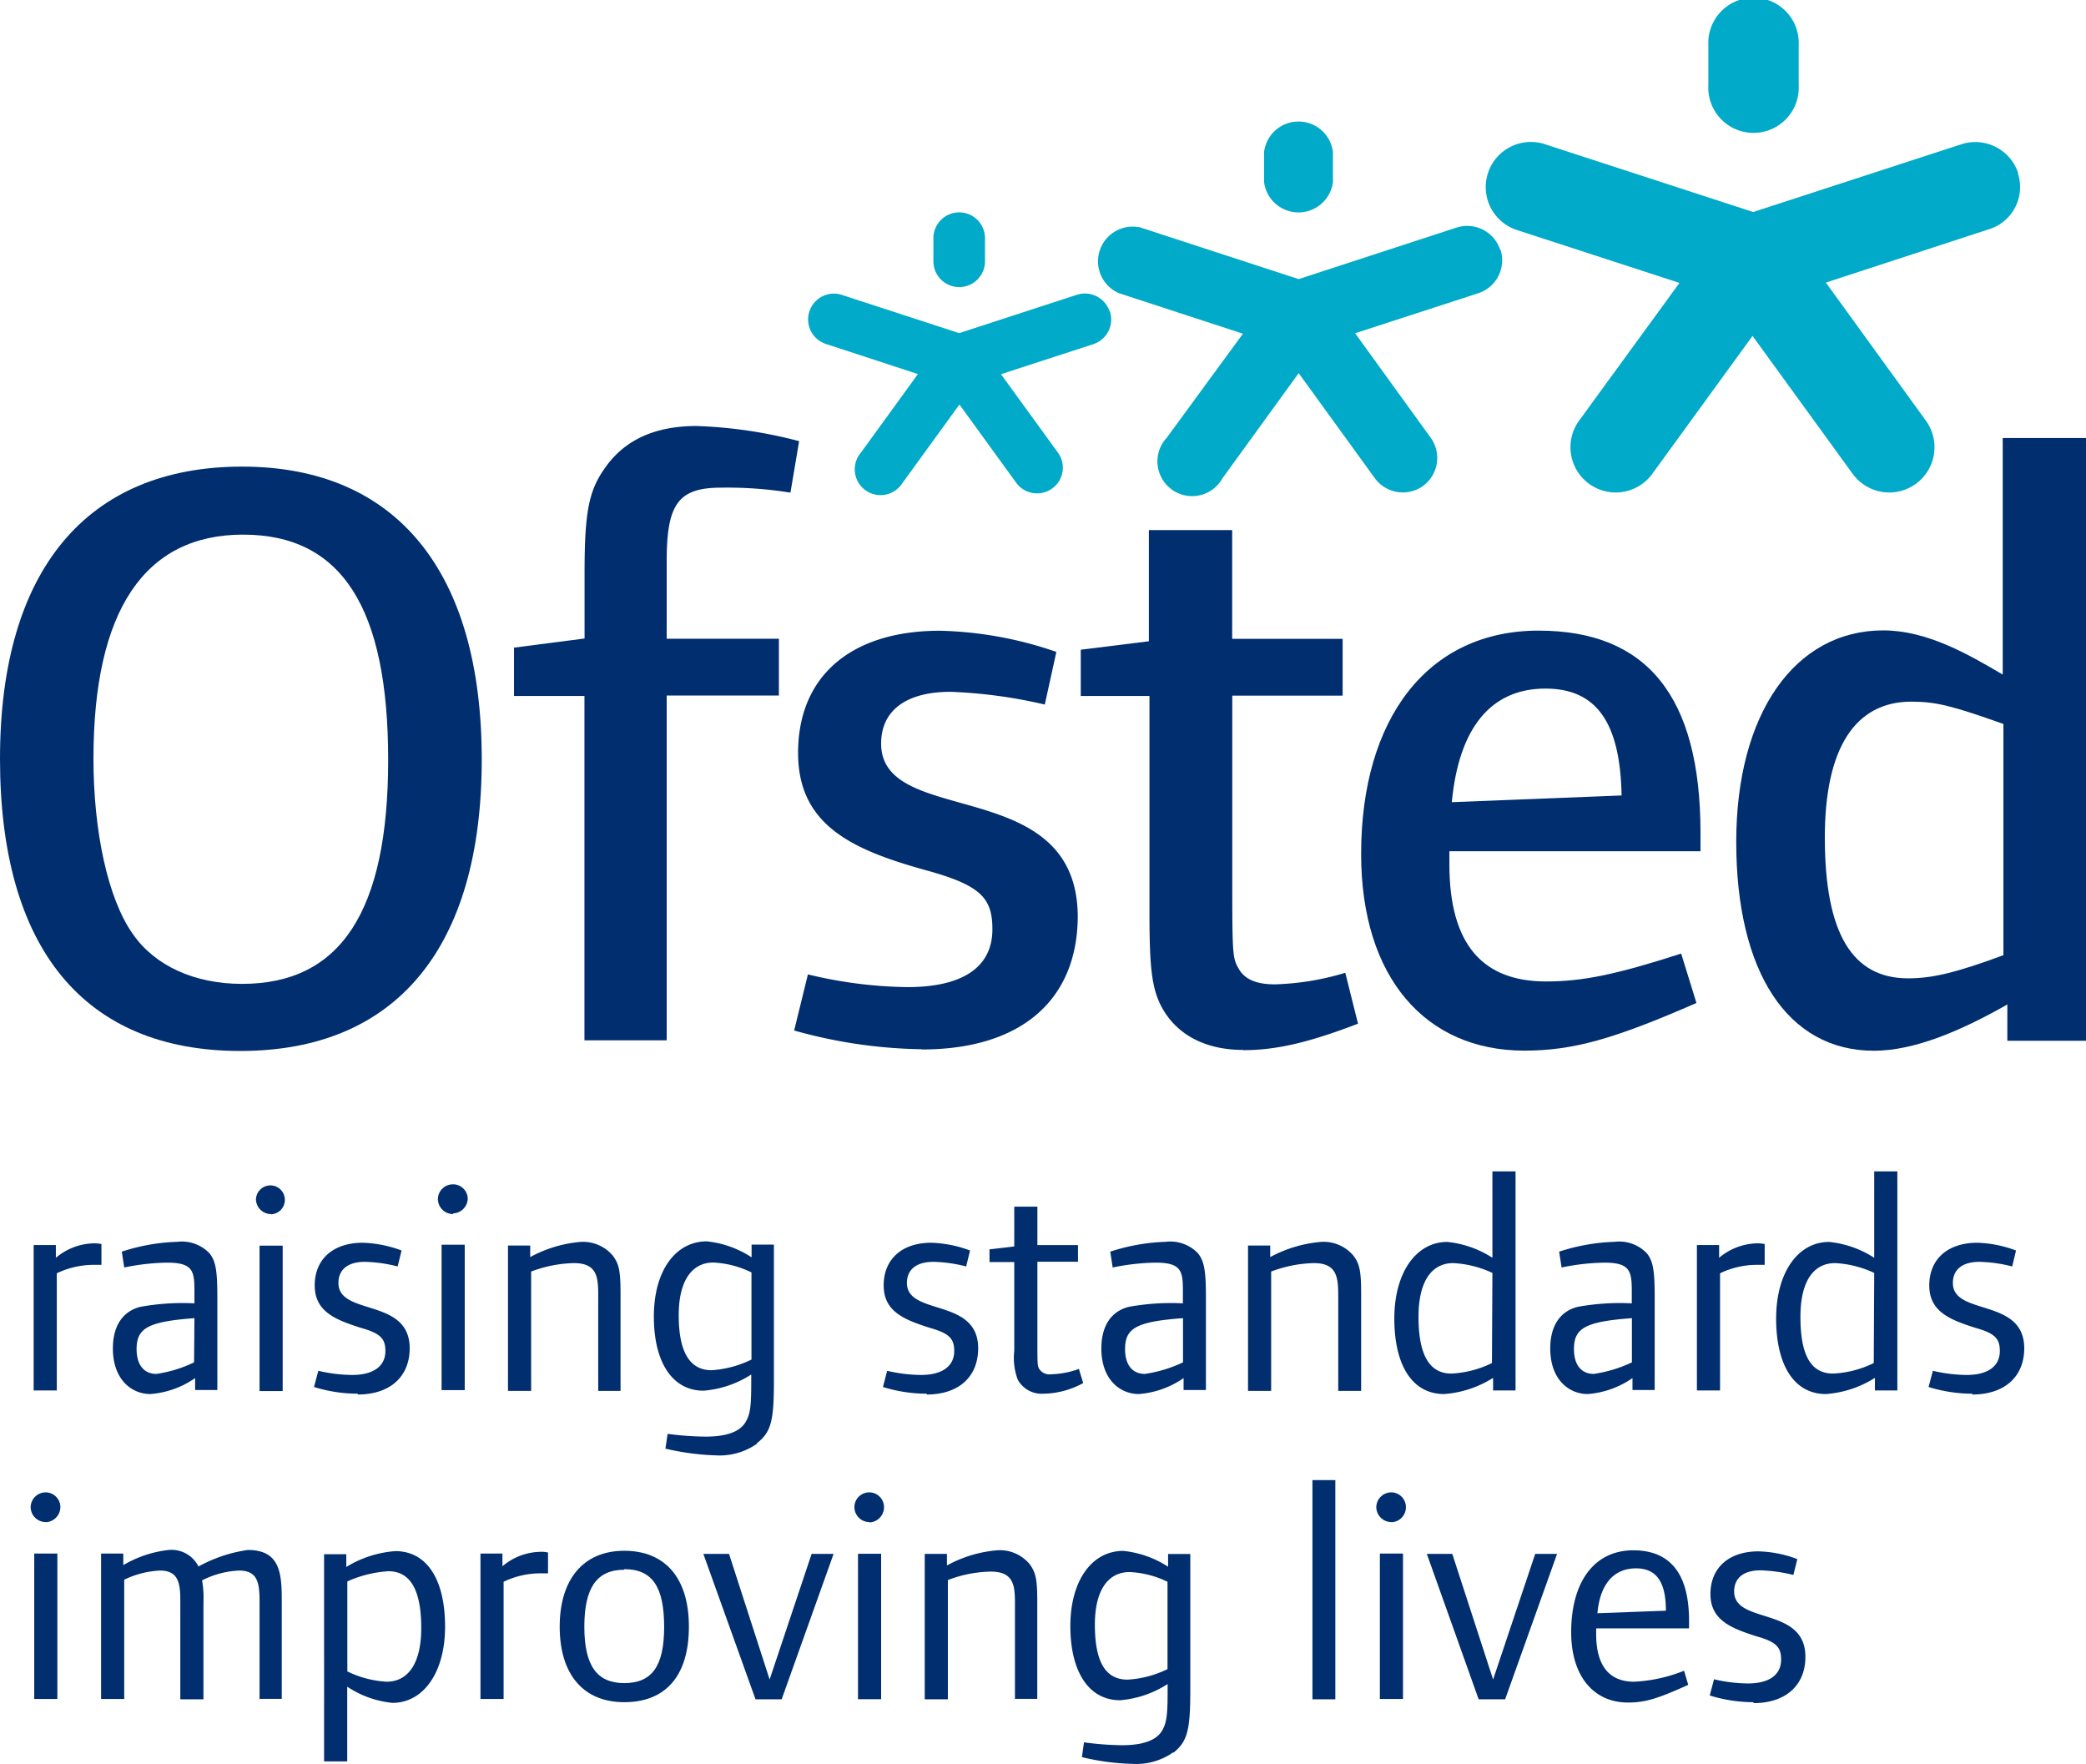
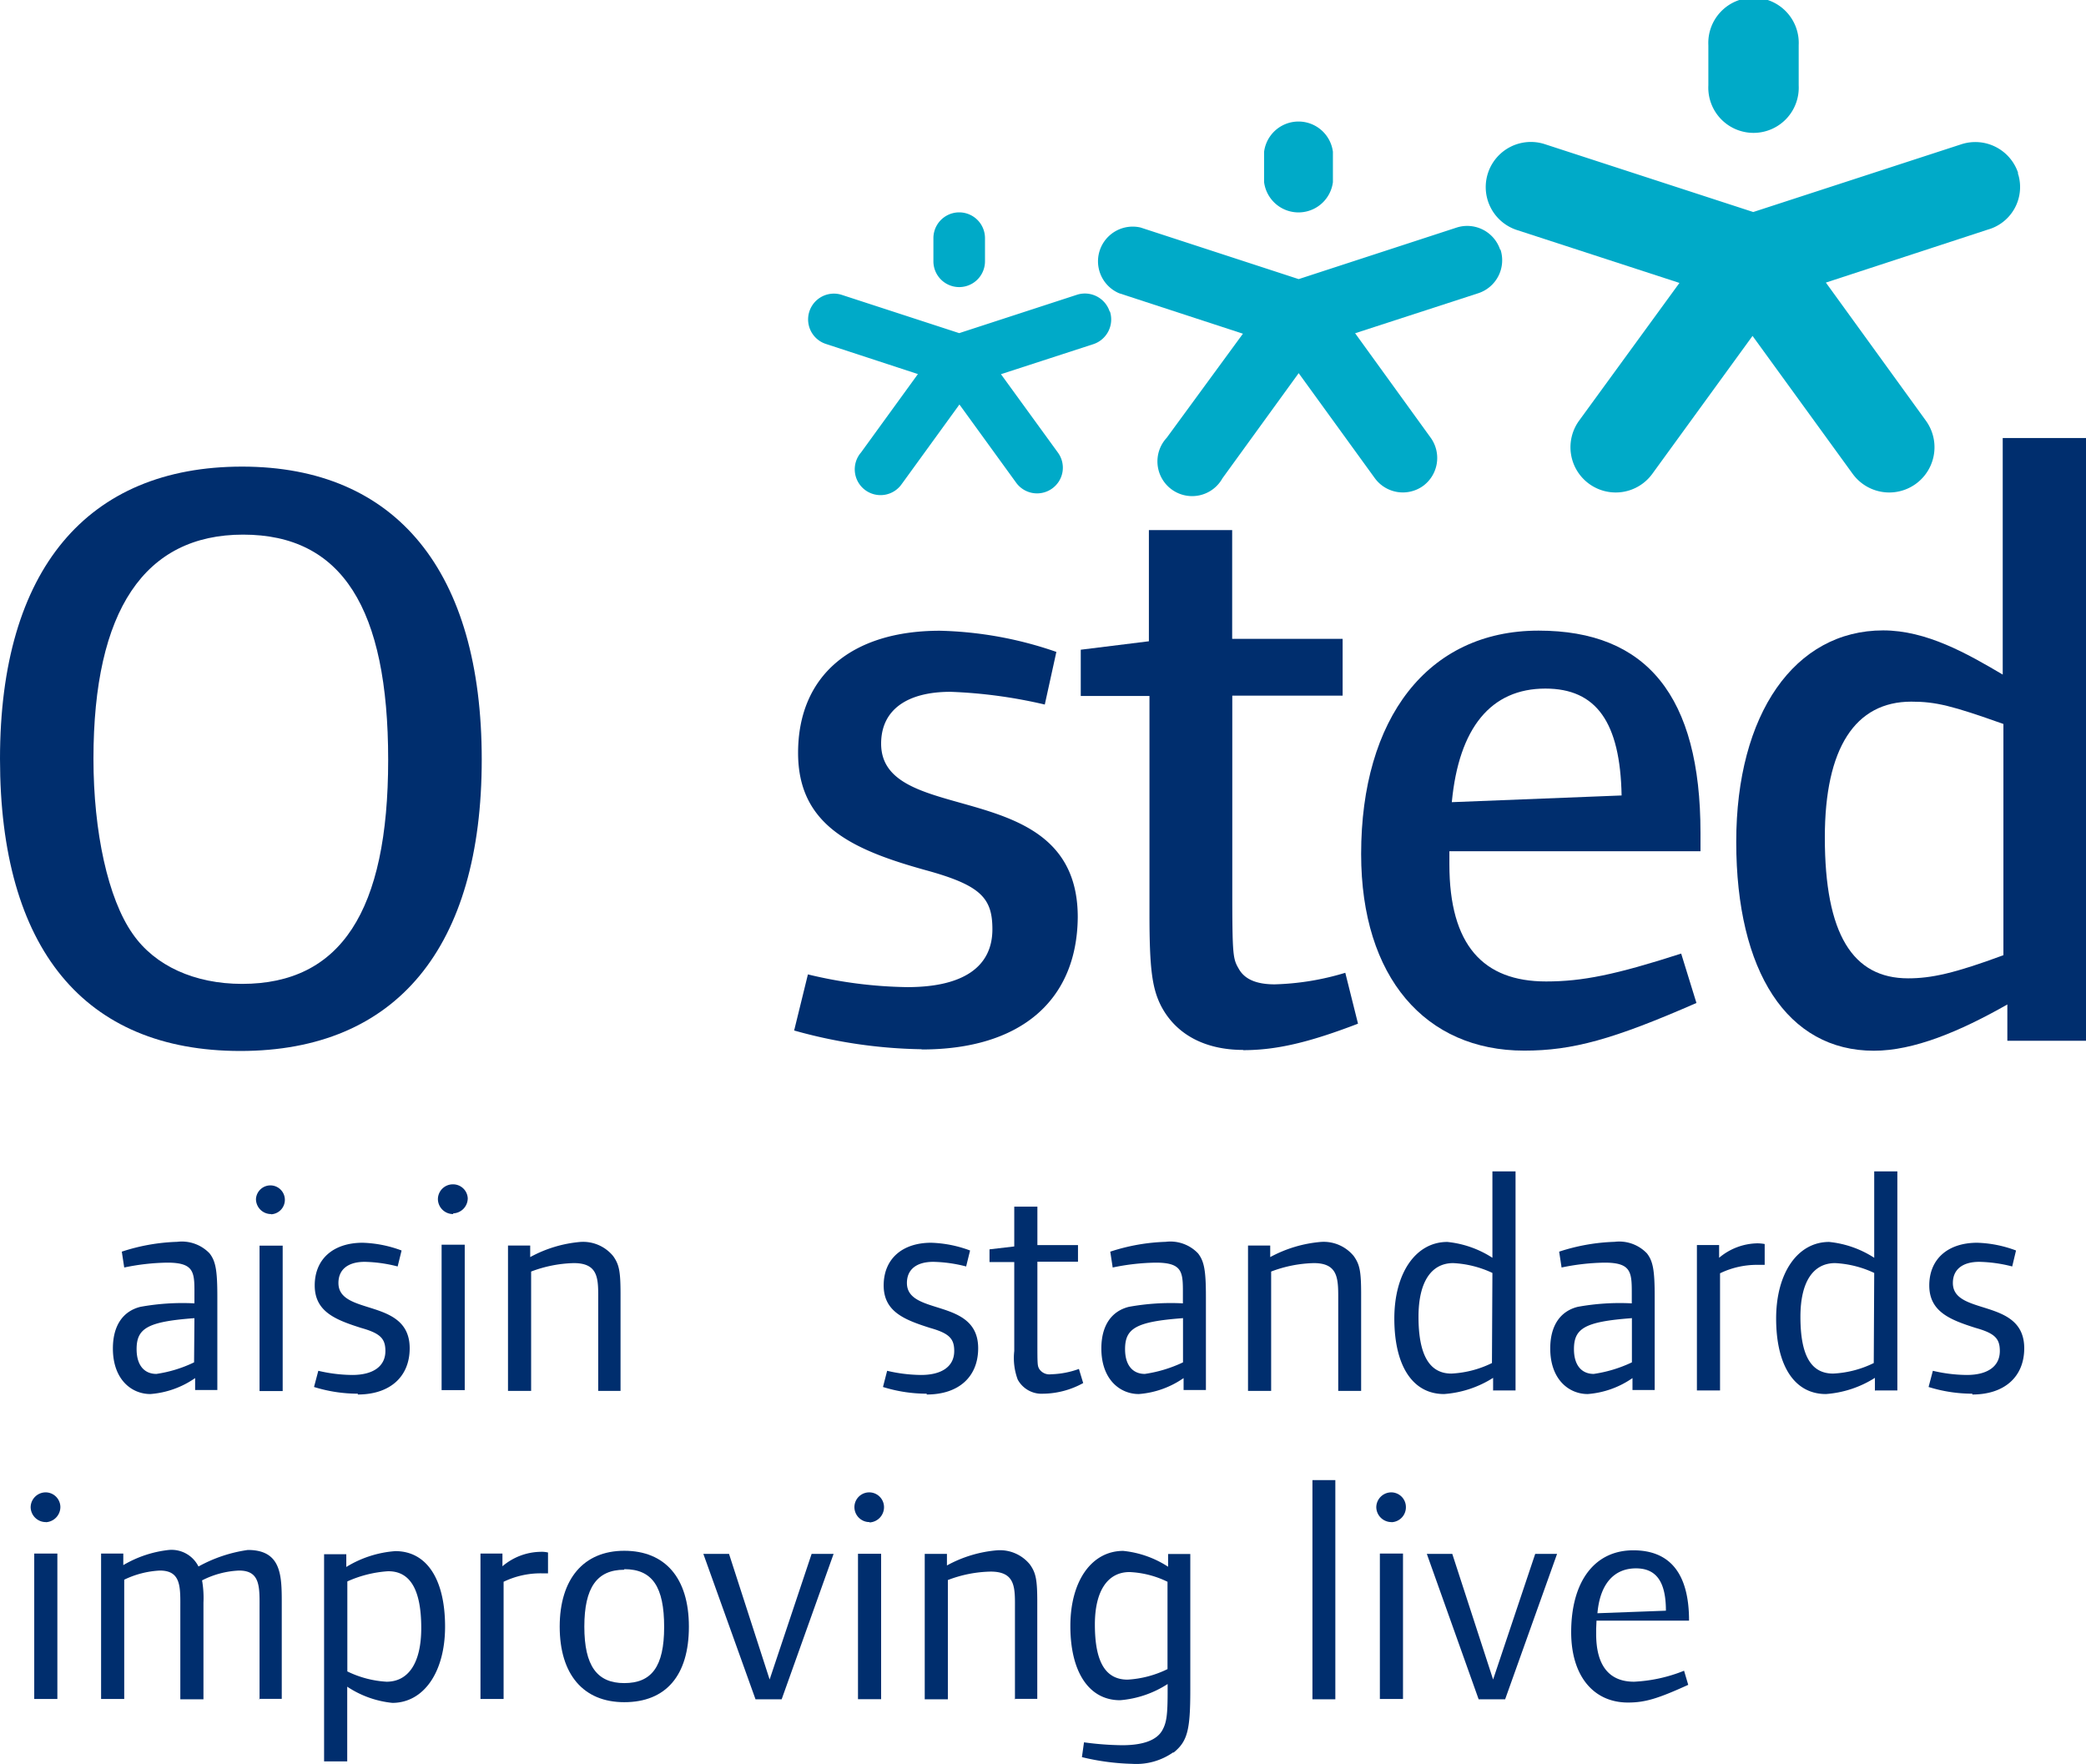
<svg xmlns="http://www.w3.org/2000/svg" id="Layer_1" data-name="Layer 1" viewBox="0 0 180.35 152.53">
  <g id="ofsted-vector-logo">
    <path id="Path_12802" data-name="Path 12802" d="M998.26,446.32a3.91,3.91,0,1,1,7.81,0v3.47a3.91,3.91,0,1,1-7.81,0Z" transform="translate(-850.56 -442.41)" fill="#00aac8" />
    <path id="Path_12803" data-name="Path 12803" d="M1025.05,457.39a3.9,3.9,0,0,0-4.91-2.51h0l-18,5.86-18-5.86a3.9,3.9,0,0,0-2.45,7.41l14.07,4.58-8.67,11.9a3.91,3.91,0,0,0,6.32,4.61l8.67-11.93,8.66,11.93a3.91,3.91,0,0,0,6.32-4.61l-8.64-11.93,14-4.58a3.82,3.82,0,0,0,2.65-4.71l-.06-.17" transform="translate(-850.56 -442.41)" fill="#00aac8" />
    <path id="Path_12804" data-name="Path 12804" d="M959.85,455.53a3,3,0,0,1,5.95,0v2.63a3,3,0,0,1-5.95,0Z" transform="translate(-850.56 -442.41)" fill="#00aac8" />
    <path id="Path_12805" data-name="Path 12805" d="M980.26,464a3,3,0,0,0-3.75-1.92l-13.67,4.46-13.67-4.46a3,3,0,0,0-1.86,5.68l10.71,3.5-6.59,9a3,3,0,1,0,4.82,3.5h0l6.59-9.09,6.59,9.09a3,3,0,0,0,4.18.65,3,3,0,0,0,.67-4.12l0,0-6.56-9.07,10.68-3.47a3,3,0,0,0,1.89-3.76" transform="translate(-850.56 -442.41)" fill="#00aac8" />
    <path id="Path_12806" data-name="Path 12806" d="M931.26,463a2.23,2.23,0,1,1,4.46,0V465a2.23,2.23,0,0,1-4.46,0Z" transform="translate(-850.56 -442.41)" fill="#00aac8" />
    <path id="Path_12807" data-name="Path 12807" d="M946.49,469.32a2.25,2.25,0,0,0-2.81-1.43l-10.19,3.32-10.19-3.32a2.23,2.23,0,0,0-1.38,4.24l8,2.62L925,481.53a2.23,2.23,0,1,0,3.54,2.7l.06-.08,4.91-6.77,4.91,6.77a2.23,2.23,0,0,0,3.11.49,2.21,2.21,0,0,0,.51-3.08l0,0-4.94-6.8,8-2.6a2.25,2.25,0,0,0,1.43-2.8" transform="translate(-850.56 -442.41)" fill="#00aac8" />
    <path id="Path_12808" data-name="Path 12808" d="M871.34,533.27c-13.52,0-20.78-8.88-20.78-25.26s7.57-25.26,20.93-25.26,20.72,9.09,20.72,25.32-7.36,25.2-20.87,25.2m.24-44.64c-8.51,0-12.94,6.53-12.94,19.38,0,6.31,1.26,12.11,3.39,15.13,1.92,2.78,5.37,4.33,9.46,4.33,8.51,0,12.63-6.25,12.63-19.37s-4-19.47-12.54-19.47" transform="translate(-850.56 -442.41)" fill="#002e6e" />
-     <path id="Path_12809" data-name="Path 12809" d="M918.9,485a34.45,34.45,0,0,0-6-.43c-3.75,0-4.7,1.47-4.7,6.38v6.68h9.7v4.91h-9.7v29.81h-7.11V502.58H895V498.4l6.1-.79v-5.74c0-5.13.37-7,1.68-8.88,1.68-2.5,4.33-3.75,8-3.75a39.69,39.69,0,0,1,8.87,1.31Z" transform="translate(-850.56 -442.41)" fill="#002e6e" />
    <path id="Path_12810" data-name="Path 12810" d="M930.22,533.12a42.8,42.8,0,0,1-11-1.62l1.19-4.85a38.38,38.38,0,0,0,8.6,1.1c4.85,0,7.35-1.77,7.35-5,0-2.71-1-3.81-5.8-5.12-6.37-1.77-11-3.91-11-10.13,0-6.69,4.64-10.56,12.26-10.56a32.87,32.87,0,0,1,10.07,1.83l-1,4.55a42.38,42.38,0,0,0-8.15-1.1c-3.75,0-6,1.55-6,4.48,0,7.35,17,2.56,17,15-.06,7.26-5,11.44-13.48,11.44" transform="translate(-850.56 -442.41)" fill="#002e6e" />
    <path id="Path_12811" data-name="Path 12811" d="M958.05,533.18c-3.39,0-5.86-1.4-7.11-3.81-.79-1.56-1-3.3-1-8V502.58H944v-4l5.89-.73v-9.61h7.2v9.4h9.55v4.91H957.1v16.75c0,5.86.06,6,.58,6.9s1.56,1.31,3.09,1.31a23,23,0,0,0,6.1-1l1.1,4.4c-4.22,1.62-7.05,2.29-9.92,2.29" transform="translate(-850.56 -442.41)" fill="#002e6e" />
    <path id="Path_12812" data-name="Path 12812" d="M975.87,515.94v1.19c0,7,2.93,10.13,8.36,10.13,3.14,0,6-.58,11.68-2.41l1.32,4.27c-7.2,3.15-10.71,4.12-14.89,4.12-8.52,0-14.1-6.31-14.1-17,0-11.69,5.73-19.31,15.34-19.31,9.34,0,14,5.64,14,17.48V516H975.87Zm8.3-14c-4.7,0-7.48,3.38-8.09,9.82l14.68-.58c-.12-6.31-2.17-9.24-6.59-9.24" transform="translate(-850.56 -442.41)" fill="#002e6e" />
    <path id="Path_12813" data-name="Path 12813" d="M1024.11,532.39v-3.14c-4.12,2.34-8.09,4-11.54,4-7.47,0-11.9-6.83-11.9-18.06,0-11.08,5.07-18.28,12.7-18.28,3.75,0,7.26,2,10.34,3.82V480.28h7.2v52.11Zm-.37-27.4c-4.39-1.56-5.8-1.92-7.93-1.92-4.85,0-7.48,4-7.48,11.74,0,8.36,2.41,12.18,7.2,12.18,2,0,4-.43,8.24-2V505Z" transform="translate(-850.56 -442.41)" fill="#002e6e" />
-     <path id="Path_12814" data-name="Path 12814" d="M858.74,551.76a7.41,7.41,0,0,0-3.27.73v10.13h-2V550.05h1.92v1.1a5.26,5.26,0,0,1,3.3-1.25,3.39,3.39,0,0,1,.64.06v1.8h-.61" transform="translate(-850.56 -442.41)" fill="#002e6e" />
    <path id="Path_12815" data-name="Path 12815" d="M867.43,562.65v-1.1a7.81,7.81,0,0,1-3.87,1.38c-1.62,0-3.24-1.25-3.24-3.94,0-2,.89-3.23,2.38-3.6a20.31,20.31,0,0,1,4.67-.3v-.52c0-2.08.12-3-2.35-3a19.36,19.36,0,0,0-3.72.42l-.21-1.37a16.92,16.92,0,0,1,4.79-.85,3.31,3.31,0,0,1,2.8,1c.52.67.67,1.44.67,3.73v8.08h-1.92Zm-.06-6.28c-4.06.3-5,.88-5,2.68,0,1.4.67,2.14,1.71,2.14a11.21,11.21,0,0,0,3.26-1Z" transform="translate(-850.56 -442.41)" fill="#002e6e" />
    <path id="Path_12816" data-name="Path 12816" d="M874,547.37a1.3,1.3,0,0,1-1.31-1.29v0a1.25,1.25,0,1,1,1.31,1.31m-1,2.71h2v12.57h-2Z" transform="translate(-850.56 -442.41)" fill="#002e6e" />
    <path id="Path_12817" data-name="Path 12817" d="M881.5,562.9a12.81,12.81,0,0,1-3.79-.58l.37-1.4a13.13,13.13,0,0,0,2.93.36c1.83,0,2.87-.76,2.87-2.07,0-1.07-.43-1.53-2.11-2-2.2-.7-4-1.4-4-3.67s1.59-3.69,4.15-3.69a10.46,10.46,0,0,1,3.36.67l-.34,1.38a12.39,12.39,0,0,0-2.84-.4c-1.43,0-2.28.64-2.28,1.83,0,2.87,6.16,1.25,6.16,5.64,0,2.47-1.71,4-4.49,4" transform="translate(-850.56 -442.41)" fill="#002e6e" />
    <path id="Path_12818" data-name="Path 12818" d="M889.74,547.37a1.31,1.31,0,0,1-1.32-1.29v0a1.29,1.29,0,0,1,1.28-1.28A1.27,1.27,0,0,1,891,546v0a1.31,1.31,0,0,1-1.26,1.31m-1,2.71h2v12.57h-2Z" transform="translate(-850.56 -442.41)" fill="#002e6e" />
    <path id="Path_12819" data-name="Path 12819" d="M902.28,562.66v-7.72c0-1.86.12-3.33-2.11-3.33a11.11,11.11,0,0,0-3.69.73v10.32h-2V550.09h1.92v1a11,11,0,0,1,4.33-1.31,3.36,3.36,0,0,1,2.84,1.22c.52.73.64,1.31.64,3.3v8.36Z" transform="translate(-850.56 -442.41)" fill="#002e6e" />
-     <path id="Path_12820" data-name="Path 12820" d="M916,567.23a5.63,5.63,0,0,1-3.57,1,21.89,21.89,0,0,1-4.34-.58l.19-1.28a25.89,25.89,0,0,0,3.3.24c1.8,0,3-.43,3.47-1.31.37-.64.46-1.31.46-3.33v-.73a8.89,8.89,0,0,1-4.12,1.4c-2.71,0-4.3-2.47-4.3-6.41s1.86-6.5,4.58-6.5a8.68,8.68,0,0,1,3.87,1.38v-1.1h1.93v11.77c0,3.42-.22,4.43-1.47,5.4m-.46-14.76a8.41,8.41,0,0,0-3.3-.86c-1.89,0-3,1.62-3,4.55,0,3.26,1,4.76,2.84,4.76a9.21,9.21,0,0,0,3.45-.92v-7.53Z" transform="translate(-850.56 -442.41)" fill="#002e6e" />
    <path id="Path_12821" data-name="Path 12821" d="M930.68,562.9a12.74,12.74,0,0,1-3.78-.58l.36-1.4a13.2,13.2,0,0,0,2.93.36c1.83,0,2.87-.76,2.87-2.07,0-1.07-.43-1.53-2.1-2-2.2-.7-4-1.4-4-3.67s1.58-3.69,4.11-3.69a10.41,10.41,0,0,1,3.36.67l-.34,1.38a12.31,12.31,0,0,0-2.83-.4c-1.44,0-2.29.64-2.29,1.83,0,2.87,6.16,1.25,6.16,5.64,0,2.47-1.68,4-4.45,4" transform="translate(-850.56 -442.41)" fill="#002e6e" />
    <path id="Path_12822" data-name="Path 12822" d="M940.78,562.9a2.35,2.35,0,0,1-2.23-1.22,5.34,5.34,0,0,1-.3-2.47v-7.69h-2.14v-1.1l2.14-.25v-3.44h2v3.32h3.51v1.44h-3.51v6.77c0,2.2,0,2.23.18,2.53a1.05,1.05,0,0,0,1,.43,7.63,7.63,0,0,0,2.41-.46l.37,1.22a7.32,7.32,0,0,1-3.39.92" transform="translate(-850.56 -442.41)" fill="#002e6e" />
    <path id="Path_12823" data-name="Path 12823" d="M952.89,562.65v-1.1a7.81,7.81,0,0,1-3.87,1.38c-1.62,0-3.24-1.25-3.24-3.94,0-2,.89-3.23,2.38-3.6a20.31,20.31,0,0,1,4.67-.3v-.52c0-2.08.12-3-2.35-3a19.45,19.45,0,0,0-3.72.42l-.21-1.37a17,17,0,0,1,4.79-.85,3.3,3.3,0,0,1,2.8,1c.52.67.68,1.44.68,3.73v8.08h-1.93Zm-.06-6.28c-4.06.3-5,.88-5,2.68,0,1.4.67,2.14,1.71,2.14a11.56,11.56,0,0,0,3.3-1v-3.87Z" transform="translate(-850.56 -442.41)" fill="#002e6e" />
    <path id="Path_12824" data-name="Path 12824" d="M966.26,562.66v-7.72c0-1.86.09-3.33-2.11-3.33a11.11,11.11,0,0,0-3.69.73v10.32h-2V550.09h1.92v1a11.15,11.15,0,0,1,4.36-1.31A3.36,3.36,0,0,1,967.6,551c.52.73.64,1.31.64,3.3v8.36Z" transform="translate(-850.56 -442.41)" fill="#002e6e" />
    <path id="Path_12825" data-name="Path 12825" d="M979.65,562.66v-1.13a9.12,9.12,0,0,1-4.24,1.4c-2.72,0-4.3-2.44-4.3-6.53,0-3.94,1.86-6.62,4.58-6.62a8.78,8.78,0,0,1,3.9,1.37v-7.47h2v18.94h-1.93Zm-.06-10.2a9,9,0,0,0-3.39-.85c-1.89,0-3,1.62-3,4.64,0,3.39,1,4.91,2.84,4.91a8.91,8.91,0,0,0,3.51-.91Z" transform="translate(-850.56 -442.41)" fill="#002e6e" />
    <path id="Path_12826" data-name="Path 12826" d="M991.7,562.65v-1.1a7.81,7.81,0,0,1-3.87,1.38c-1.62,0-3.24-1.25-3.24-3.94,0-2,.89-3.23,2.38-3.6a20.31,20.31,0,0,1,4.67-.3v-.52c0-2.08.09-3-2.35-3a19.36,19.36,0,0,0-3.72.42l-.21-1.37a17,17,0,0,1,4.79-.85,3.31,3.31,0,0,1,2.8,1c.52.67.67,1.44.67,3.73v8.08H991.7Zm-.06-6.28c-4.06.3-5,.88-5,2.68,0,1.4.67,2.14,1.71,2.14a11.56,11.56,0,0,0,3.3-1v-3.87Z" transform="translate(-850.56 -442.41)" fill="#002e6e" />
    <path id="Path_12827" data-name="Path 12827" d="M1002.53,551.76a7.36,7.36,0,0,0-3.26.73v10.13h-2V550.05h1.92v1.1a5.26,5.26,0,0,1,3.3-1.25,3.47,3.47,0,0,1,.64.06v1.8h-.61" transform="translate(-850.56 -442.41)" fill="#002e6e" />
    <path id="Path_12828" data-name="Path 12828" d="M1012.66,562.66v-1.13a9.12,9.12,0,0,1-4.24,1.4c-2.71,0-4.3-2.44-4.3-6.53,0-3.94,1.86-6.62,4.58-6.62a8.78,8.78,0,0,1,3.9,1.37v-7.47h2v18.94h-1.92Zm-.06-10.2a9,9,0,0,0-3.38-.85c-1.9,0-3,1.62-3,4.64,0,3.39.94,4.91,2.83,4.91a8.91,8.91,0,0,0,3.51-.91Z" transform="translate(-850.56 -442.41)" fill="#002e6e" />
    <path id="Path_12829" data-name="Path 12829" d="M1021.08,562.9a12.79,12.79,0,0,1-3.78-.58l.37-1.4a13.13,13.13,0,0,0,2.93.36c1.83,0,2.86-.76,2.86-2.07,0-1.07-.42-1.53-2.1-2-2.2-.7-4-1.4-4-3.67s1.59-3.69,4.15-3.69a10.35,10.35,0,0,1,3.35.67l-.33,1.38a12.39,12.39,0,0,0-2.84-.4c-1.43,0-2.29.64-2.29,1.83,0,2.87,6.17,1.25,6.17,5.64,0,2.47-1.71,4-4.49,4" transform="translate(-850.56 -442.41)" fill="#002e6e" />
    <path id="Path_12830" data-name="Path 12830" d="M854.53,574a1.31,1.31,0,0,1-1.32-1.29v0a1.3,1.3,0,0,1,1.28-1.28,1.28,1.28,0,0,1,1.29,1.26v0a1.32,1.32,0,0,1-1.26,1.32m-1,2.71h2v12.57h-2Z" transform="translate(-850.56 -442.41)" fill="#002e6e" />
    <path id="Path_12831" data-name="Path 12831" d="M873,589.32V581.6c0-1.92.12-3.41-1.77-3.41a7.73,7.73,0,0,0-3.2.85,8.82,8.82,0,0,1,.12,1.92v8.36h-2V581.6c0-1.92.12-3.41-1.77-3.41a8,8,0,0,0-3.08.79v10.31h-2V576.72h1.92v1a9.84,9.84,0,0,1,3.93-1.31,2.6,2.6,0,0,1,2.57,1.43,12.39,12.39,0,0,1,4.27-1.43c2.87,0,2.93,2.16,2.93,4.51v8.36h-2Z" transform="translate(-850.56 -442.41)" fill="#002e6e" />
    <path id="Path_12832" data-name="Path 12832" d="M884.49,589.63a8.58,8.58,0,0,1-3.91-1.4v6.46h-2V576.78h1.92v1.1a9.39,9.39,0,0,1,4.24-1.37c2.72,0,4.3,2.44,4.3,6.53,0,3.91-1.83,6.59-4.57,6.59m-.37-11.38a10.19,10.19,0,0,0-3.51.88v7.78a8.88,8.88,0,0,0,3.39.89c1.89,0,3-1.62,3-4.64,0-3.39-1-4.91-2.84-4.91" transform="translate(-850.56 -442.41)" fill="#002e6e" />
    <path id="Path_12833" data-name="Path 12833" d="M897.36,578.43a7.36,7.36,0,0,0-3.26.73v10.13h-2V576.72H894v1.1a5.2,5.2,0,0,1,3.3-1.25,2.32,2.32,0,0,1,.64.06v1.8h-.61" transform="translate(-850.56 -442.41)" fill="#002e6e" />
    <path id="Path_12834" data-name="Path 12834" d="M904.53,589.57c-3.54,0-5.58-2.41-5.58-6.53s2.07-6.56,5.58-6.56,5.59,2.32,5.59,6.56-2,6.53-5.59,6.53m0-11.45c-2.35,0-3.45,1.53-3.45,4.92s1.1,4.88,3.45,4.88,3.45-1.4,3.45-4.85-1-5-3.45-5" transform="translate(-850.56 -442.41)" fill="#002e6e" />
    <path id="Path_12835" data-name="Path 12835" d="M918.14,589.32h-2.26l-4.51-12.57h2.22l3.51,10.86,3.63-10.86h1.9Z" transform="translate(-850.56 -442.41)" fill="#002e6e" />
    <path id="Path_12836" data-name="Path 12836" d="M925.74,574a1.3,1.3,0,0,1-1.31-1.29v0a1.28,1.28,0,0,1,2.56,0v0a1.32,1.32,0,0,1-1.25,1.32m-1,2.71h2v12.57h-2Z" transform="translate(-850.56 -442.41)" fill="#002e6e" />
    <path id="Path_12837" data-name="Path 12837" d="M938.31,589.32V581.6c0-1.86.12-3.32-2.11-3.32a10.87,10.87,0,0,0-3.69.73v10.31h-2V576.75h1.92v1a10.85,10.85,0,0,1,4.33-1.31,3.34,3.34,0,0,1,2.84,1.22c.52.73.64,1.31.64,3.26v8.36h-2Z" transform="translate(-850.56 -442.41)" fill="#002e6e" />
    <path id="Path_12838" data-name="Path 12838" d="M952,593.9a5.56,5.56,0,0,1-3.57,1,20.41,20.41,0,0,1-4.33-.58l.18-1.28a25.9,25.9,0,0,0,3.3.25c1.8,0,3-.43,3.48-1.31.36-.65.45-1.32.45-3.33V588a8.89,8.89,0,0,1-4.11,1.4c-2.72,0-4.3-2.48-4.3-6.41s1.86-6.5,4.57-6.5a8.7,8.7,0,0,1,3.88,1.37v-1.1h1.92v11.75c0,3.48-.24,4.45-1.46,5.43m-.49-14.77a8.27,8.27,0,0,0-3.3-.85c-1.89,0-3,1.62-3,4.54,0,3.27.94,4.76,2.83,4.76a9,9,0,0,0,3.45-.91v-7.54Z" transform="translate(-850.56 -442.41)" fill="#002e6e" />
    <rect id="Rectangle_590" data-name="Rectangle 590" x="113.47" y="127.96" width="1.98" height="18.95" fill="#002e6e" />
    <path id="Path_12839" data-name="Path 12839" d="M970.86,574a1.31,1.31,0,0,1-1.31-1.29v0a1.3,1.3,0,0,1,1.28-1.28,1.27,1.27,0,0,1,1.28,1.26v0a1.29,1.29,0,0,1-1.25,1.32m-1,2.71h2v12.57h-2Z" transform="translate(-850.56 -442.41)" fill="#002e6e" />
    <path id="Path_12840" data-name="Path 12840" d="M980.69,589.32H978.4l-4.48-12.57h2.2l3.53,10.86,3.64-10.86h1.89Z" transform="translate(-850.56 -442.41)" fill="#002e6e" />
-     <path id="Path_12841" data-name="Path 12841" d="M988.56,583.22v.46c0,2.77,1.16,4.12,3.27,4.12a13.19,13.19,0,0,0,4.33-.95l.36,1.22c-2.62,1.19-3.72,1.53-5.21,1.53-3,0-4.91-2.32-4.91-6.08,0-4.36,2-7.08,5.37-7.08,3.17,0,4.82,2,4.82,6.08v.67h-8ZM992,578c-1.89,0-3.11,1.34-3.33,3.88l5.92-.22c0-2.53-.85-3.66-2.59-3.66" transform="translate(-850.56 -442.41)" fill="#002e6e" />
-     <path id="Path_12842" data-name="Path 12842" d="M1002.17,589.57a12.81,12.81,0,0,1-3.79-.58l.37-1.4a13.13,13.13,0,0,0,2.93.36c1.83,0,2.87-.73,2.87-2.07,0-1.07-.43-1.53-2.11-2-2.2-.7-4-1.4-4-3.66s1.59-3.69,4.15-3.69a10.15,10.15,0,0,1,3.36.67l-.34,1.37a13.6,13.6,0,0,0-2.84-.4c-1.43,0-2.28.64-2.28,1.83,0,2.87,6.16,1.26,6.16,5.65,0,2.47-1.71,4-4.49,4" transform="translate(-850.56 -442.41)" fill="#002e6e" />
+     <path id="Path_12841" data-name="Path 12841" d="M988.56,583.22v.46c0,2.77,1.16,4.12,3.27,4.12a13.19,13.19,0,0,0,4.33-.95l.36,1.22c-2.62,1.19-3.72,1.53-5.21,1.53-3,0-4.91-2.32-4.91-6.08,0-4.36,2-7.08,5.37-7.08,3.17,0,4.82,2,4.82,6.08h-8ZM992,578c-1.89,0-3.11,1.34-3.33,3.88l5.92-.22c0-2.53-.85-3.66-2.59-3.66" transform="translate(-850.56 -442.41)" fill="#002e6e" />
  </g>
</svg>